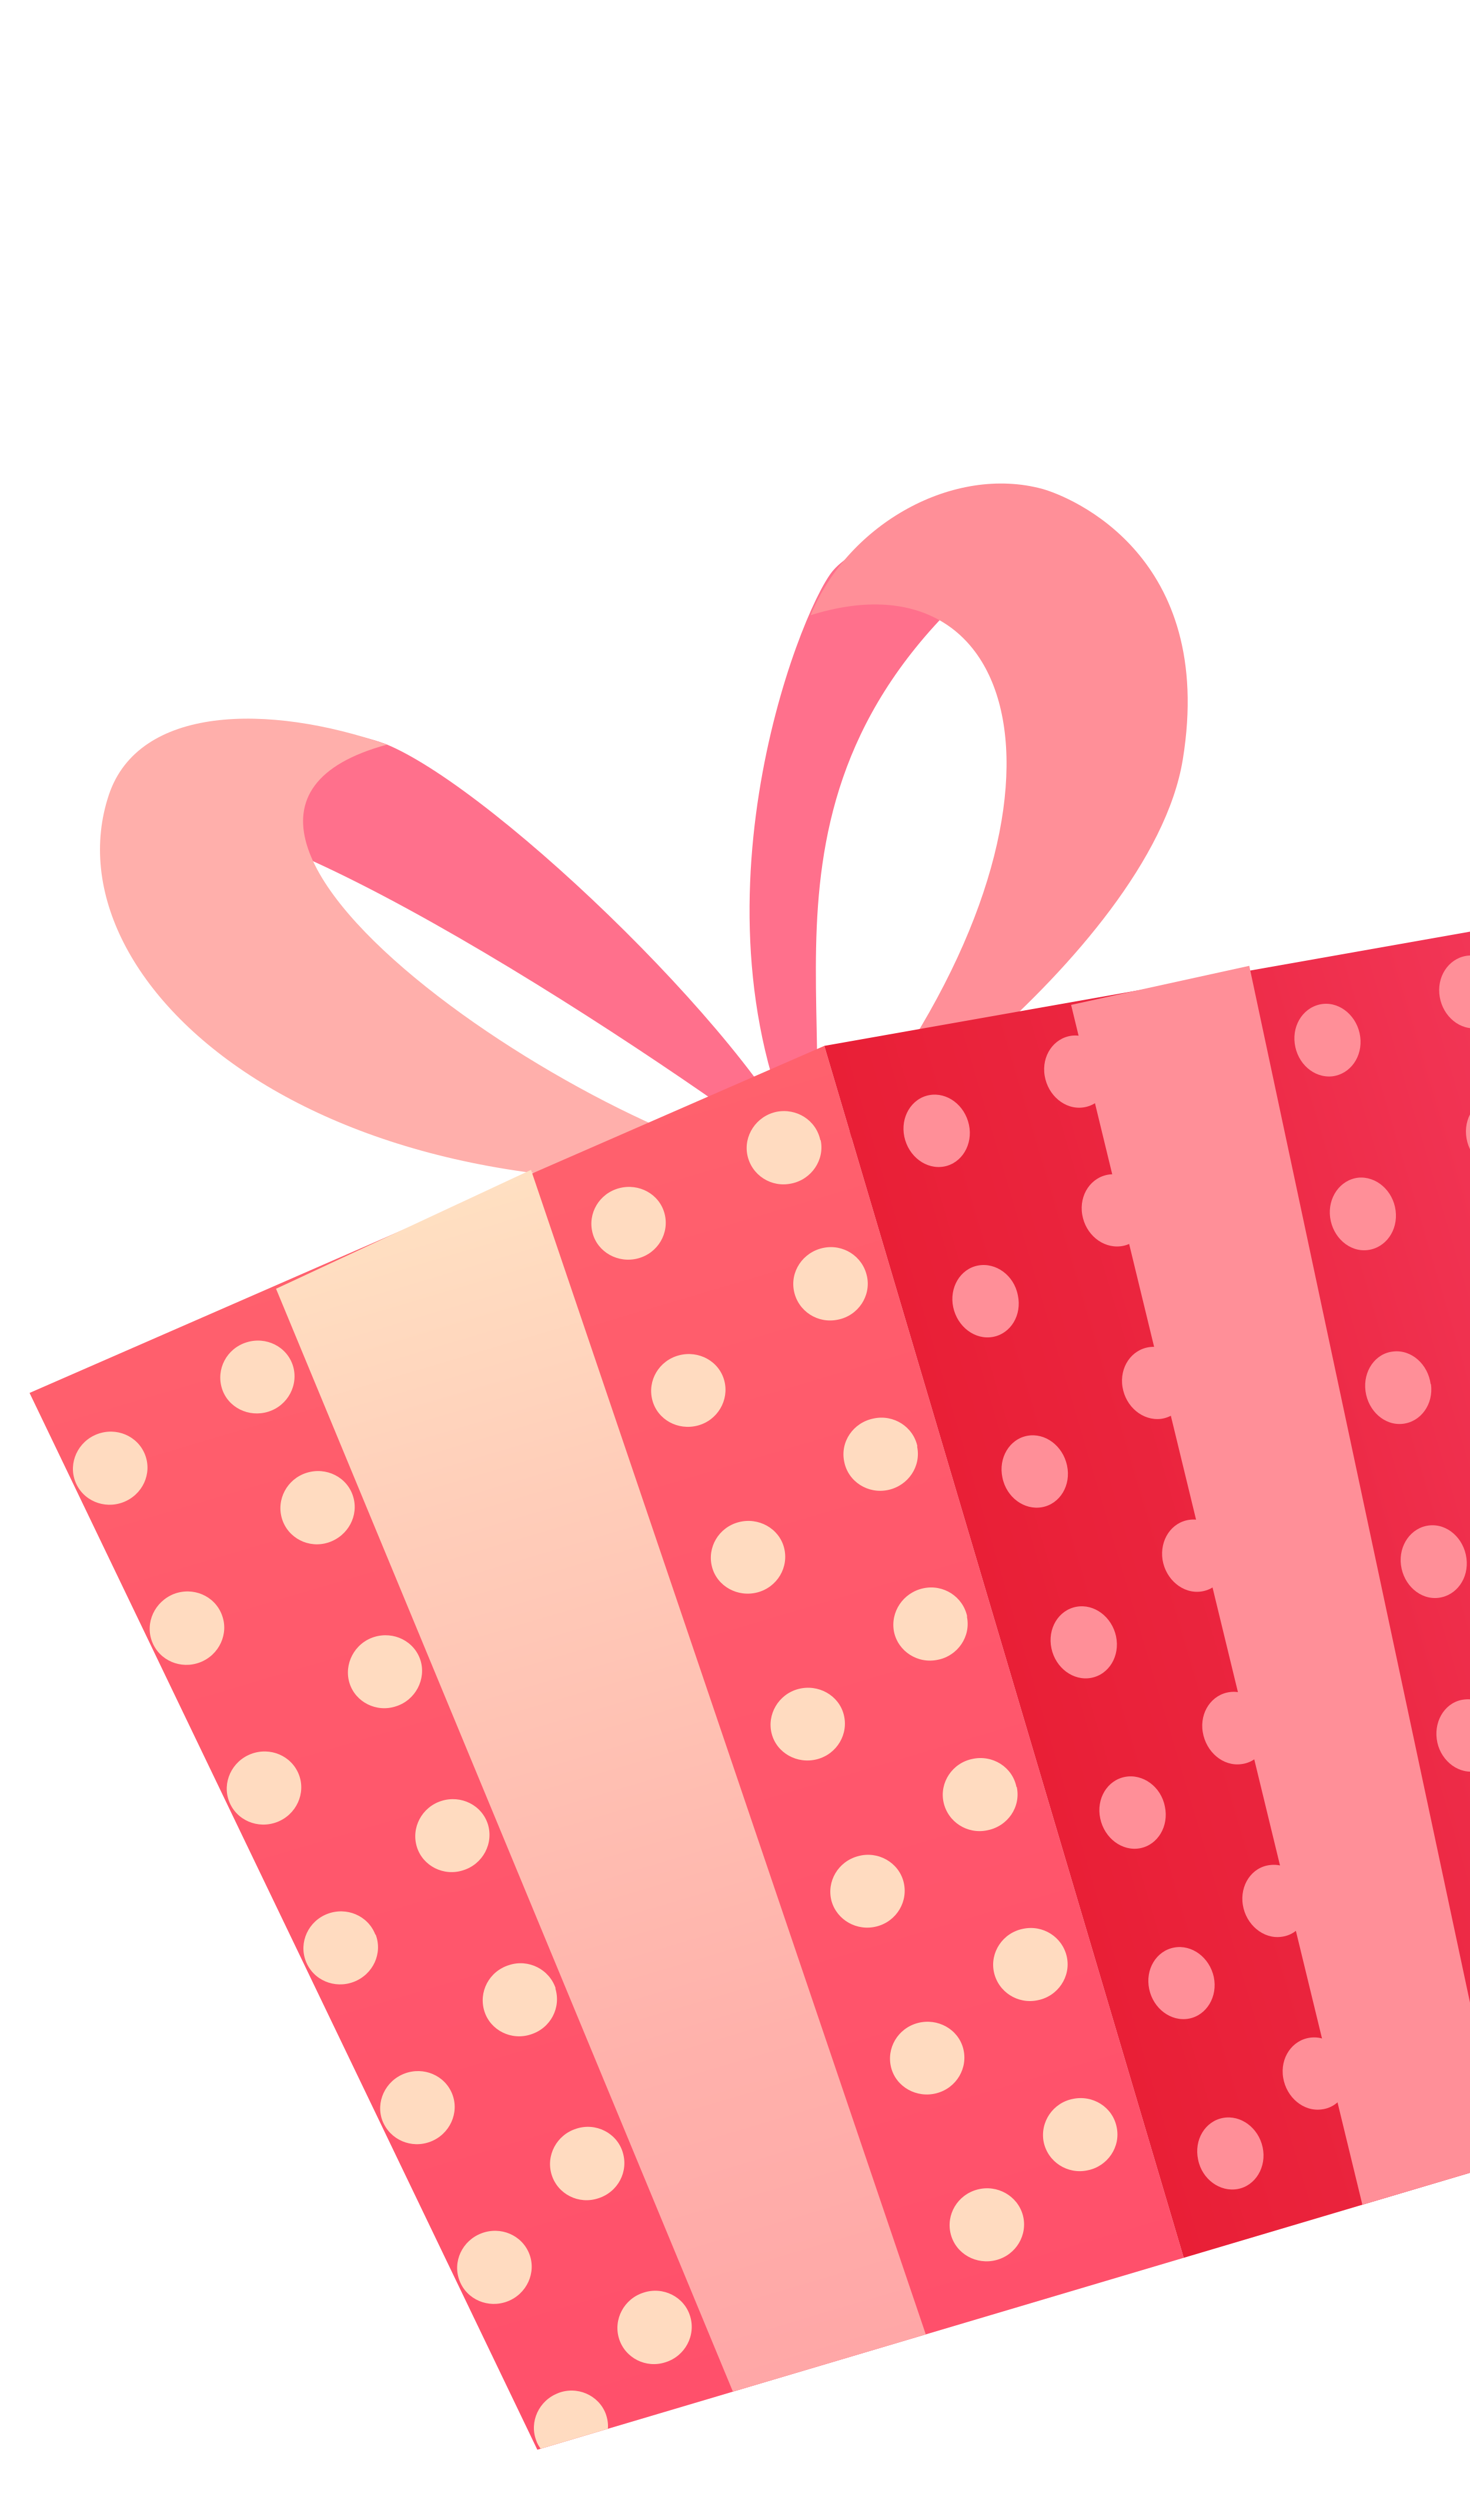
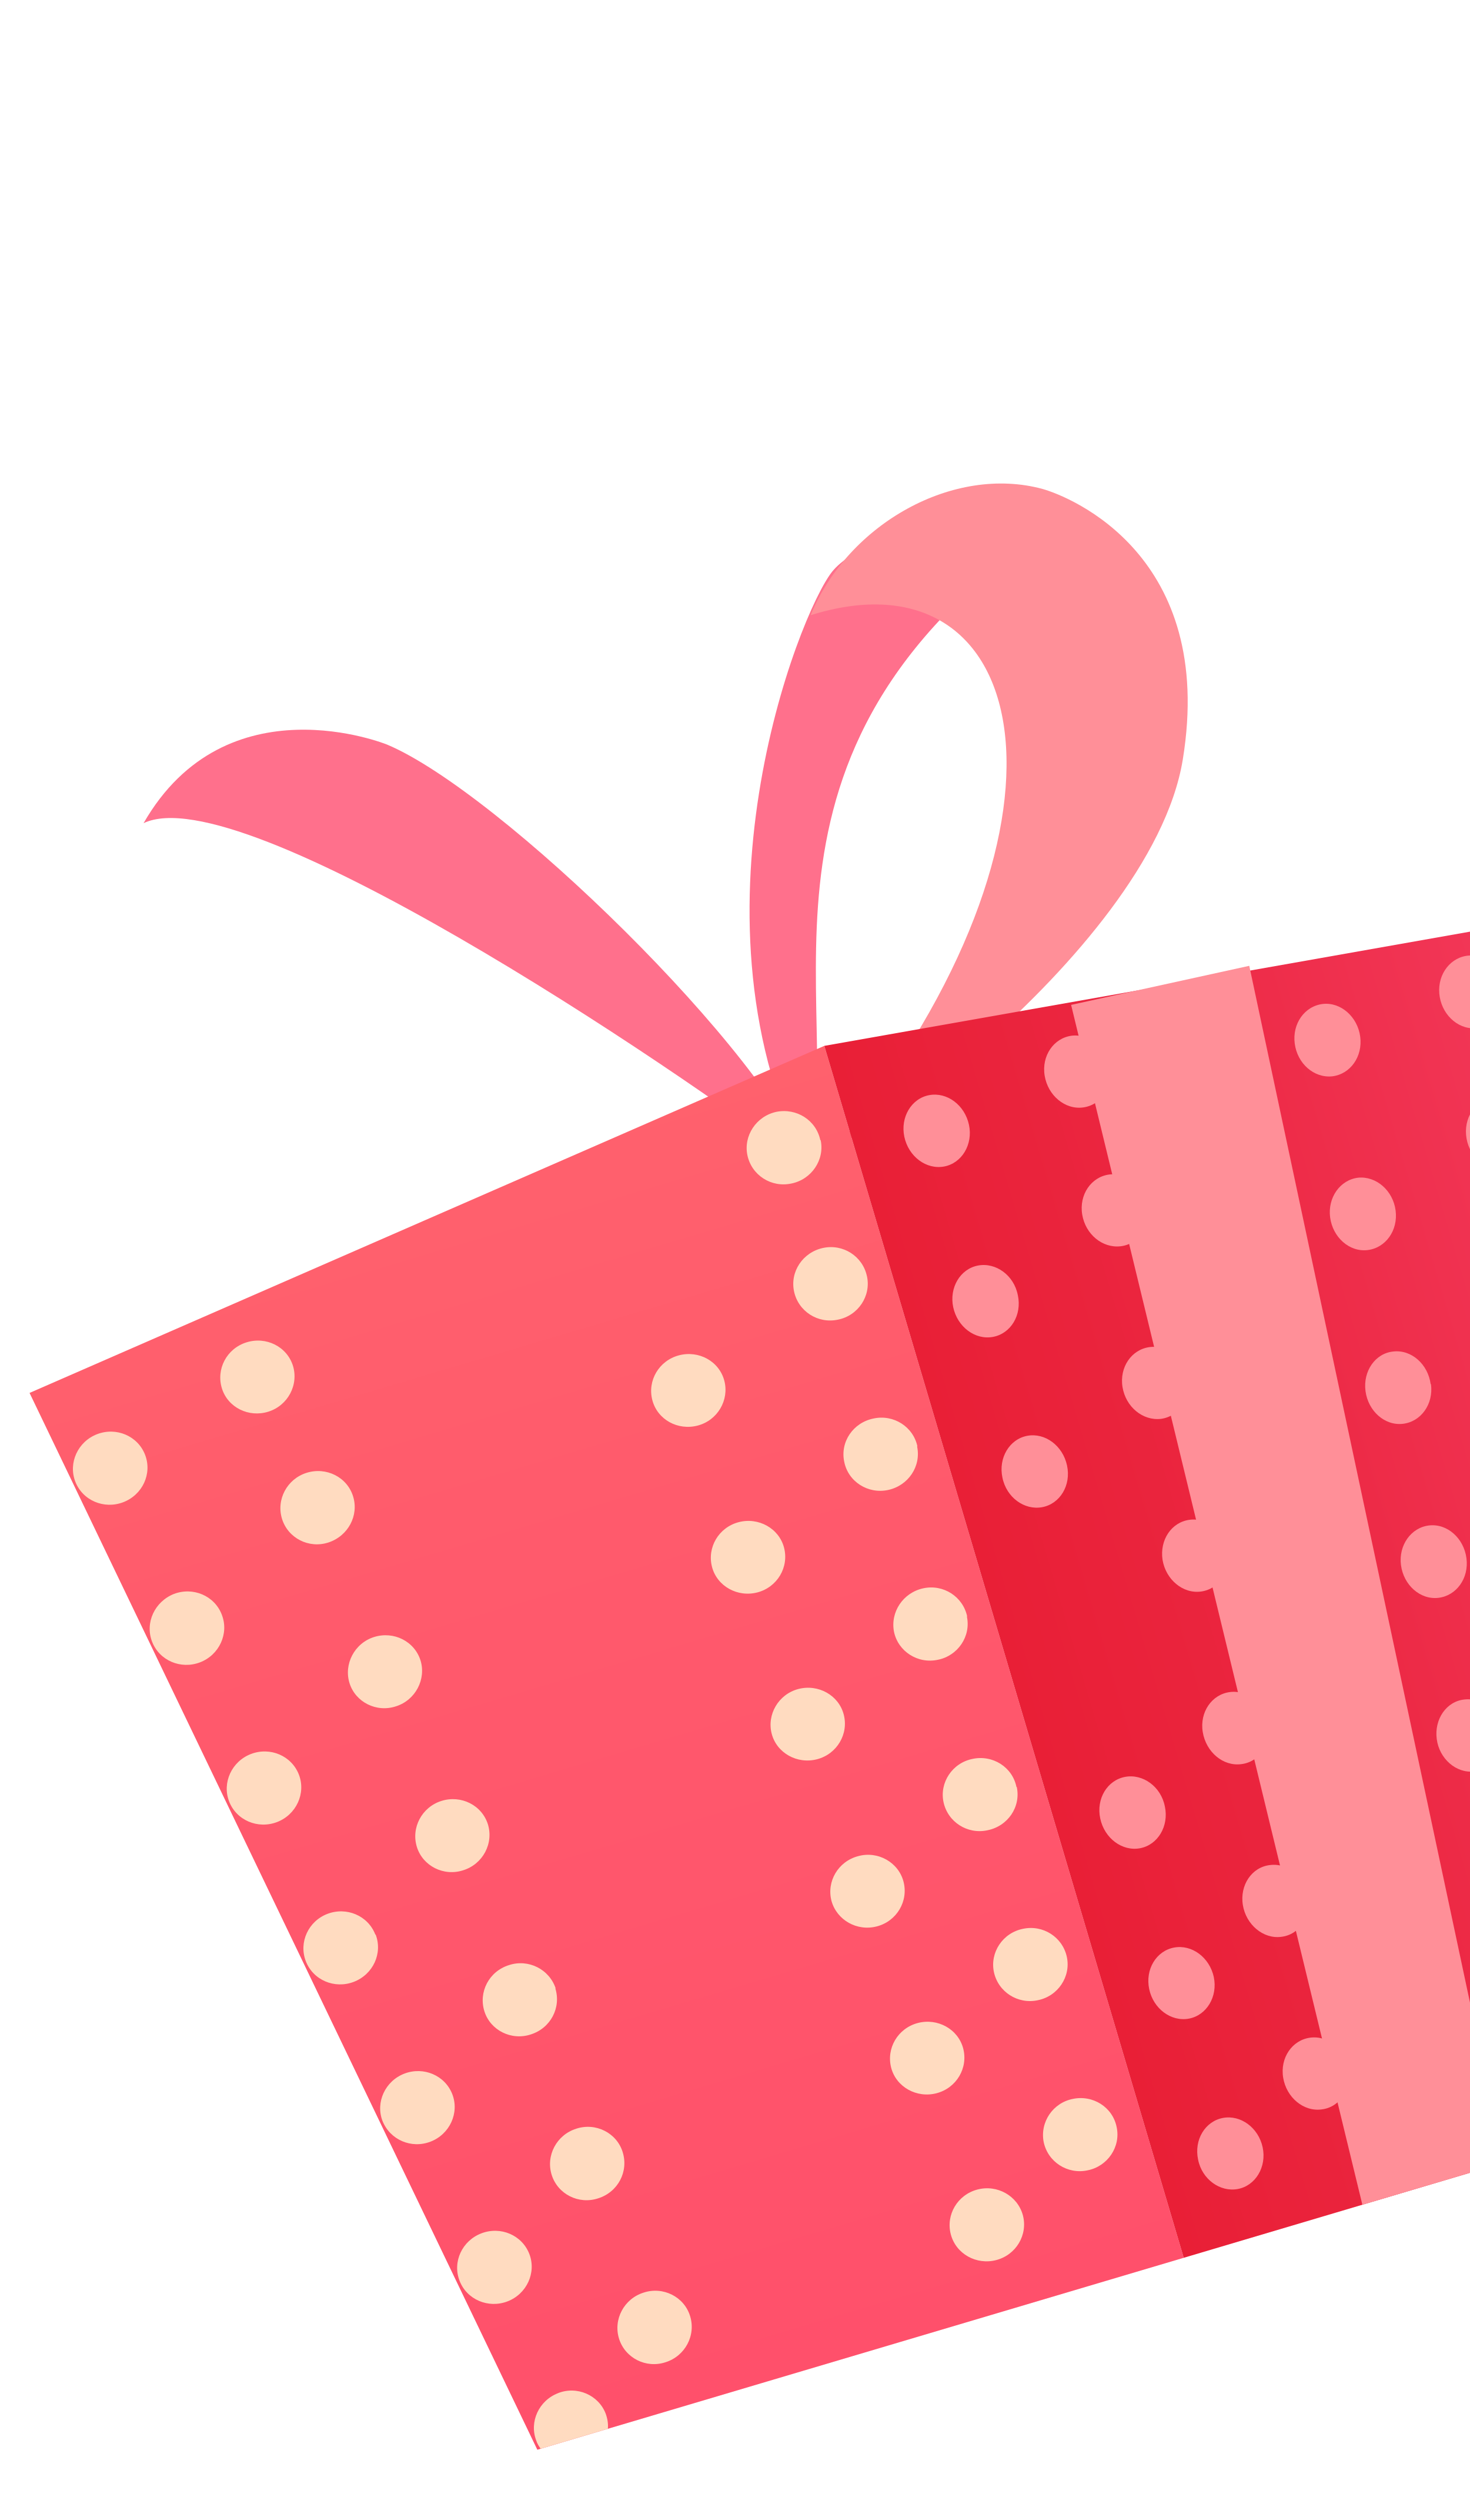
<svg xmlns="http://www.w3.org/2000/svg" width="193" height="328" viewBox="0 0 193 328" fill="none">
  <g clip-path="url(#clip0_17_3520)">
    <g clip-path="url(#clip1_17_3520)">
      <path d="M139.327 68.147C134.49 64.091 113.727 69.474 109.266 74.993C104.817 80.551 89.067 120.901 106.268 153.505C111.023 130.905 95.071 97.411 139.327 68.147Z" fill="#FF708C" />
      <path d="M50.823 97.698C65.598 103.908 100.798 138.134 106.307 153.494C87.308 139.023 31.608 101.886 18.849 108.008C29.713 89.086 50.823 97.698 50.823 97.698Z" fill="#FF708C" />
      <path d="M111.901 147.856C105.17 156.513 151.04 125.69 155.293 99.649C159.647 72.929 140.619 65.213 136.889 64.158C125.266 60.99 111.406 68.65 106.425 80.722C135.035 71.757 143.757 106.834 111.94 147.844L111.901 147.856Z" fill="#FF8F98" />
-       <path d="M106.268 153.506C84.265 153.548 12.59 108.049 50.823 97.698C35.053 92.215 18.181 92.638 14.289 104.302C5.936 129.354 43.269 162.168 106.268 153.506Z" fill="#FFAFAB" />
      <path d="M3.88 182.765L108.227 137.226L155.416 296.243L70.548 321.428L3.88 182.765Z" fill="url(#paint0_linear_17_3520)" />
      <path d="M199.419 121.106L226.848 275.045L155.416 296.243L108.227 137.227L199.419 121.106Z" fill="url(#paint1_linear_17_3520)" />
-       <path d="M87.251 159.236C87.926 161.803 86.369 164.427 83.762 165.114C81.154 165.802 78.462 164.309 77.799 161.781C77.123 159.214 78.68 156.59 81.287 155.902C83.895 155.215 86.575 156.668 87.251 159.236Z" fill="#FFDBC0" />
      <path d="M95.099 181.166C95.763 183.694 94.218 186.358 91.61 187.045C89.003 187.732 86.322 186.279 85.647 183.712C84.972 181.145 86.529 178.52 89.136 177.833C91.743 177.146 94.424 178.599 95.099 181.166Z" fill="#FFDBC0" />
      <path d="M102.937 203.057C103.612 205.625 102.055 208.249 99.448 208.936C96.84 209.623 94.148 208.13 93.484 205.603C92.809 203.036 94.366 200.411 96.973 199.724C99.581 199.037 102.273 200.53 102.937 203.057Z" fill="#FFDBC0" />
      <path d="M110.773 224.949C111.449 227.516 109.892 230.14 107.284 230.827C104.677 231.514 101.985 230.021 101.321 227.494C100.658 224.966 102.203 222.303 104.81 221.615C107.418 220.928 110.11 222.421 110.773 224.949Z" fill="#FFDBC0" />
      <path d="M118.622 246.879C119.298 249.446 117.741 252.071 115.133 252.758C112.526 253.445 109.874 251.94 109.17 249.425C108.495 246.857 110.052 244.233 112.659 243.546C115.255 242.819 117.959 244.352 118.622 246.879Z" fill="#FFDBC0" />
      <path d="M126.459 268.77C127.135 271.338 125.578 273.962 122.971 274.649C120.363 275.336 117.671 273.843 117.007 271.316C116.332 268.749 117.889 266.124 120.496 265.437C123.104 264.75 125.796 266.243 126.459 268.77Z" fill="#FFDBC0" />
      <path d="M134.296 290.662C134.972 293.229 133.415 295.853 130.808 296.54C128.2 297.228 125.508 295.735 124.833 293.167C124.157 290.6 125.714 287.976 128.322 287.289C130.929 286.601 133.581 288.106 134.285 290.622L134.296 290.662Z" fill="#FFDBC0" />
      <path d="M107.749 149.606C108.293 152.169 106.554 154.761 103.899 155.289C101.257 155.858 98.688 154.198 98.132 151.595C97.588 149.033 99.287 146.452 101.93 145.884C104.585 145.356 107.141 146.976 107.697 149.578L107.749 149.606Z" fill="#FFDBC0" />
      <path d="M113.831 167.478C114.375 170.041 112.676 172.621 110.021 173.149C107.378 173.717 104.81 172.058 104.254 169.455C103.697 166.852 105.409 164.312 108.052 163.744C110.695 163.176 113.263 164.836 113.819 167.438L113.831 167.478Z" fill="#FFDBC0" />
      <path d="M120.408 189.786C120.964 192.389 119.253 194.929 116.61 195.497C113.967 196.065 111.359 194.417 110.842 191.803C110.286 189.2 111.998 186.66 114.692 186.12C117.335 185.552 119.903 187.211 120.448 189.774L120.408 189.786Z" fill="#FFDBC0" />
      <path d="M126.945 212.106C127.501 214.709 125.749 217.261 123.135 217.777C120.492 218.345 117.923 216.686 117.379 214.123C116.863 211.509 118.574 208.968 121.217 208.4C123.86 207.832 126.428 209.492 126.984 212.094L126.945 212.106Z" fill="#FFDBC0" />
      <path d="M133.494 234.466C134.05 237.069 132.338 239.609 129.644 240.149C127.001 240.717 124.433 239.058 123.877 236.455C123.332 233.892 125.032 231.312 127.687 230.784C130.33 230.216 132.938 231.864 133.454 234.478L133.494 234.466Z" fill="#FFDBC0" />
      <path d="M140.07 256.774C140.615 259.337 138.915 261.917 136.26 262.446C133.618 263.014 131.049 261.354 130.493 258.752C129.949 256.189 131.648 253.609 134.303 253.08C136.946 252.512 139.514 254.172 140.07 256.774Z" fill="#FFDBC0" />
      <path d="M146.608 279.095C147.164 281.697 145.412 284.249 142.798 284.766C140.155 285.334 137.586 283.674 137.03 281.072C136.514 278.457 138.225 275.917 140.84 275.4C143.483 274.832 146.091 276.48 146.608 279.095Z" fill="#FFDBC0" />
      <path d="M19.051 190.89C20.004 193.375 18.705 196.139 16.18 197.105C13.655 198.07 10.835 196.874 9.882 194.39C8.94 191.945 10.227 189.141 12.752 188.176C15.277 187.21 18.097 188.406 19.051 190.89Z" fill="#FFDBC0" />
      <path d="M29.134 211.898C30.076 214.343 28.789 217.147 26.264 218.113C23.739 219.078 20.919 217.882 19.965 215.398C19.012 212.913 20.311 210.149 22.824 209.144C25.349 208.179 28.169 209.374 29.122 211.859L29.134 211.898Z" fill="#FFDBC0" />
      <path d="M39.246 232.855C40.188 235.3 38.9 238.104 36.376 239.069C33.851 240.035 31.03 238.839 30.077 236.355C29.135 233.91 30.422 231.106 32.947 230.141C35.472 229.175 38.292 230.371 39.246 232.855Z" fill="#FFDBC0" />
      <path d="M49.318 253.824C50.271 256.308 48.972 259.072 46.447 260.038C43.922 261.003 41.102 259.808 40.149 257.323C39.195 254.838 40.494 252.074 42.979 251.121C45.504 250.155 48.324 251.351 49.278 253.835L49.318 253.824Z" fill="#FFDBC0" />
      <path d="M59.389 274.792C60.331 277.237 59.044 280.041 56.519 281.006C53.994 281.972 51.214 280.765 50.221 278.292C49.279 275.847 50.566 273.043 53.091 272.078C55.616 271.112 58.436 272.308 59.389 274.792Z" fill="#FFDBC0" />
      <path d="M69.501 295.749C70.443 298.194 69.156 300.997 66.631 301.963C64.106 302.928 61.286 301.733 60.332 299.248C59.379 296.764 60.678 294 63.203 293.034C65.728 292.069 68.548 293.264 69.501 295.749Z" fill="#FFDBC0" />
      <path d="M73.274 314.003C70.749 314.968 69.462 317.772 70.404 320.217C70.522 320.614 70.759 320.976 70.984 321.299L79.809 318.68C79.871 318.013 79.761 317.353 79.521 316.69C78.579 314.245 75.748 313.009 73.234 314.014L73.274 314.003Z" fill="#FFDBC0" />
      <path d="M38.452 179.165C39.246 181.697 37.804 184.417 35.232 185.224C32.66 186.03 29.924 184.68 29.141 182.188C28.346 179.656 29.749 176.948 32.36 176.13C34.932 175.323 37.669 176.673 38.463 179.205L38.452 179.165Z" fill="#FFDBC0" />
      <path d="M46.354 196.323C47.149 198.855 45.695 201.535 43.135 202.382C40.575 203.228 37.827 201.838 37.032 199.306C36.237 196.774 37.679 194.054 40.252 193.248C42.824 192.441 45.56 193.791 46.354 196.323Z" fill="#FFDBC0" />
      <path d="M55.202 217.828C55.984 220.32 54.554 223.08 51.982 223.886C49.422 224.732 46.674 223.342 45.891 220.85C45.108 218.358 46.538 215.599 49.11 214.792C51.682 213.986 54.419 215.336 55.213 217.868L55.202 217.828Z" fill="#FFDBC0" />
      <path d="M64.049 239.333C64.843 241.865 63.401 244.585 60.829 245.391C58.269 246.237 55.521 244.847 54.738 242.355C53.944 239.823 55.386 237.104 57.958 236.297C60.53 235.491 63.266 236.841 64.06 239.373L64.049 239.333Z" fill="#FFDBC0" />
      <path d="M72.907 260.878C73.702 263.409 72.299 266.117 69.688 266.936C67.127 267.782 64.379 266.392 63.597 263.9C62.802 261.368 64.204 258.66 66.816 257.842C69.376 256.995 72.124 258.385 72.959 260.905L72.907 260.878Z" fill="#FFDBC0" />
      <path d="M81.754 282.383C82.549 284.914 81.147 287.622 78.535 288.441C75.975 289.287 73.227 287.897 72.432 285.365C71.637 282.833 73.079 280.114 75.651 279.307C78.212 278.461 80.96 279.851 81.743 282.343L81.754 282.383Z" fill="#FFDBC0" />
      <path d="M90.602 303.888C91.396 306.419 89.954 309.139 87.382 309.946C84.822 310.792 82.074 309.402 81.279 306.87C80.485 304.338 81.927 301.618 84.499 300.812C87.059 299.966 89.807 301.356 90.59 303.848L90.602 303.888Z" fill="#FFDBC0" />
      <path d="M127.22 147.591C127.764 150.154 126.291 152.623 123.954 153.057C121.618 153.491 119.288 151.761 118.732 149.158C118.187 146.596 119.66 144.126 121.997 143.692C124.333 143.258 126.664 144.988 127.22 147.591Z" fill="#FF8F98" />
      <path d="M133.637 169.946C134.193 172.549 132.708 174.979 130.372 175.413C128.035 175.847 125.705 174.117 125.149 171.514C124.605 168.951 126.078 166.481 128.414 166.048C130.751 165.614 133.121 167.332 133.625 169.907L133.637 169.946Z" fill="#FF8F98" />
      <path d="M140.095 192.29C140.651 194.892 139.166 197.322 136.83 197.756C134.493 198.19 132.123 196.472 131.607 193.857C131.063 191.294 132.536 188.825 134.872 188.391C137.209 187.957 139.539 189.687 140.095 192.29Z" fill="#FF8F98" />
-       <path d="M146.524 214.685C147.08 217.288 145.596 219.718 143.259 220.152C140.922 220.586 138.592 218.855 138.048 216.293C137.492 213.69 138.977 211.26 141.313 210.826C143.65 210.392 145.98 212.123 146.536 214.725L146.524 214.685Z" fill="#FF8F98" />
      <path d="M152.942 237.041C153.487 239.603 152.014 242.073 149.677 242.507C147.341 242.941 145.011 241.211 144.454 238.608C143.898 236.005 145.383 233.576 147.72 233.142C150.056 232.708 152.426 234.426 152.931 237.001L152.942 237.041Z" fill="#FF8F98" />
      <path d="M159.36 259.396C159.904 261.959 158.431 264.429 156.094 264.863C153.758 265.297 151.428 263.566 150.884 261.004C150.328 258.401 151.812 255.971 154.149 255.537C156.485 255.103 158.815 256.833 159.372 259.436L159.36 259.396Z" fill="#FF8F98" />
-       <path d="M165.778 281.751C166.322 284.314 164.849 286.784 162.512 287.218C160.176 287.652 157.806 285.933 157.301 283.359C156.745 280.756 158.23 278.326 160.567 277.892C162.903 277.458 165.233 279.189 165.778 281.751Z" fill="#FF8F98" />
+       <path d="M165.778 281.751C166.322 284.314 164.849 286.784 162.512 287.218C160.176 287.652 157.806 285.933 157.301 283.359C156.745 280.756 158.23 278.326 160.567 277.892C162.903 277.458 165.233 279.189 165.778 281.751" fill="#FF8F98" />
      <path d="M145.746 140.061C146.131 142.671 144.571 144.993 142.199 145.308C139.827 145.623 137.581 143.738 137.156 141.14C136.731 138.541 138.331 136.207 140.703 135.893C143.086 135.618 145.332 137.502 145.757 140.101L145.746 140.061Z" fill="#FF8F98" />
      <path d="M150.675 158.274C151.1 160.873 149.512 163.247 147.128 163.522C144.745 163.796 142.51 161.951 142.085 159.353C141.66 156.755 143.26 154.421 145.632 154.106C148.015 153.831 150.25 155.676 150.675 158.274Z" fill="#FF8F98" />
      <path d="M155.968 180.92C156.393 183.519 154.793 185.853 152.421 186.168C150.038 186.442 147.803 184.597 147.378 181.999C146.953 179.401 148.553 177.067 150.925 176.752C153.297 176.437 155.543 178.322 155.928 180.932L155.968 180.92Z" fill="#FF8F98" />
      <path d="M161.221 203.578C161.646 206.176 160.047 208.511 157.675 208.825C155.303 209.14 153.057 207.255 152.632 204.657C152.246 202.047 153.806 199.724 156.178 199.41C158.55 199.095 160.796 200.98 161.221 203.578Z" fill="#FF8F98" />
      <path d="M166.514 226.224C166.939 228.823 165.351 231.196 162.967 231.471C160.595 231.786 158.349 229.901 157.912 227.263C157.487 224.665 159.087 222.331 161.459 222.016C163.831 221.701 166.077 223.586 166.502 226.185L166.514 226.224Z" fill="#FF8F98" />
      <path d="M171.767 248.882C172.192 251.48 170.605 253.854 168.221 254.129C165.849 254.444 163.591 252.519 163.178 249.961C162.753 247.363 164.341 244.989 166.724 244.714C169.096 244.399 171.342 246.284 171.728 248.894L171.767 248.882Z" fill="#FF8F98" />
      <path d="M177.06 271.528C177.485 274.127 175.897 276.5 173.514 276.775C171.142 277.09 168.895 275.205 168.47 272.607C168.045 270.009 169.645 267.675 172.017 267.36C174.389 267.045 176.635 268.93 177.06 271.528Z" fill="#FF8F98" />
      <path d="M178.586 136.023C178.932 138.645 177.281 140.951 174.897 141.226C172.501 141.461 170.335 139.553 169.989 136.931C169.644 134.309 171.295 132.003 173.679 131.728C176.023 131.465 178.241 133.401 178.586 136.023Z" fill="#FF8F98" />
      <path d="M183.232 158.819C183.577 161.44 181.926 163.747 179.542 164.022C177.158 164.297 174.98 162.348 174.634 159.726C174.301 157.144 175.94 154.798 178.324 154.523C180.68 154.3 182.886 156.197 183.232 158.819Z" fill="#FF8F98" />
      <path d="M187.877 181.614C188.222 184.235 186.571 186.542 184.187 186.817C181.804 187.092 179.625 185.143 179.28 182.522C178.934 179.9 180.574 177.554 182.929 177.33C185.313 177.055 187.492 179.004 187.837 181.625L187.877 181.614Z" fill="#FF8F98" />
      <path d="M192.534 204.448C192.879 207.07 191.228 209.377 188.844 209.651C186.461 209.926 184.282 207.978 183.937 205.356C183.603 202.774 185.242 200.428 187.626 200.153C190.01 199.878 192.188 201.827 192.534 204.448Z" fill="#FF8F98" />
      <path d="M197.219 227.231C197.564 229.853 195.913 232.16 193.529 232.434C191.185 232.698 188.967 230.761 188.633 228.179C188.288 225.557 189.927 223.211 192.283 222.988C194.667 222.713 196.845 224.661 197.191 227.283L197.219 227.231Z" fill="#FF8F98" />
-       <path d="M201.864 250.027C202.209 252.648 200.558 254.955 198.174 255.23C195.791 255.505 193.612 253.556 193.267 250.935C192.921 248.313 194.572 246.006 196.956 245.732C199.352 245.496 201.518 247.405 201.864 250.027Z" fill="#FF8F98" />
      <path d="M197.601 129.991C197.815 132.609 196.049 134.82 193.658 134.924C191.267 135.028 189.184 132.965 188.969 130.347C188.755 127.73 190.521 125.519 192.9 125.375C195.291 125.271 197.374 127.334 197.589 129.952L197.601 129.991Z" fill="#FF8F98" />
      <path d="M201.115 148.538C201.329 151.156 199.563 153.366 197.172 153.471C194.781 153.575 192.698 151.512 192.484 148.894C192.269 146.277 194.035 144.066 196.426 143.962C198.818 143.858 200.94 145.909 201.115 148.538Z" fill="#FF8F98" />
-       <path d="M36.242 169.097L96.226 313.808L121.548 306.293L69.717 153.498L36.242 169.097Z" fill="url(#paint2_linear_17_3520)" />
      <path d="M140.628 131.85L178.869 289.283L197.473 283.763L164.02 126.724L140.628 131.85Z" fill="#FF8F98" />
    </g>
  </g>
  <defs>
    <linearGradient id="paint0_linear_17_3520" x1="101.235" y1="312.321" x2="54.047" y2="153.305" gradientUnits="userSpaceOnUse">
      <stop stop-color="#FF506B" />
      <stop offset="0.68" stop-color="#FF5A6C" />
      <stop offset="1" stop-color="#FF616D" />
    </linearGradient>
    <linearGradient id="paint1_linear_17_3520" x1="131.816" y1="216.715" x2="220.023" y2="190.539" gradientUnits="userSpaceOnUse">
      <stop stop-color="#E91F36" />
      <stop offset="0.39" stop-color="#EB2640" />
      <stop offset="1" stop-color="#F33859" />
    </linearGradient>
    <linearGradient id="paint2_linear_17_3520" x1="101.076" y1="312.369" x2="55.208" y2="157.803" gradientUnits="userSpaceOnUse">
      <stop stop-color="#FFA7A7" />
      <stop offset="0.27" stop-color="#FFB1AB" />
      <stop offset="0.74" stop-color="#FFCDB9" />
      <stop offset="1" stop-color="#FFE0C2" />
    </linearGradient>
    <clipPath id="clip0_17_3520">
      <rect width="193" height="328" fill="white" />
    </clipPath>
    <clipPath id="clip1_17_3520">
      <rect width="205" height="231" fill="white" transform="translate(-18.623 106.933) rotate(-16.528)" />
    </clipPath>
  </defs>
</svg>